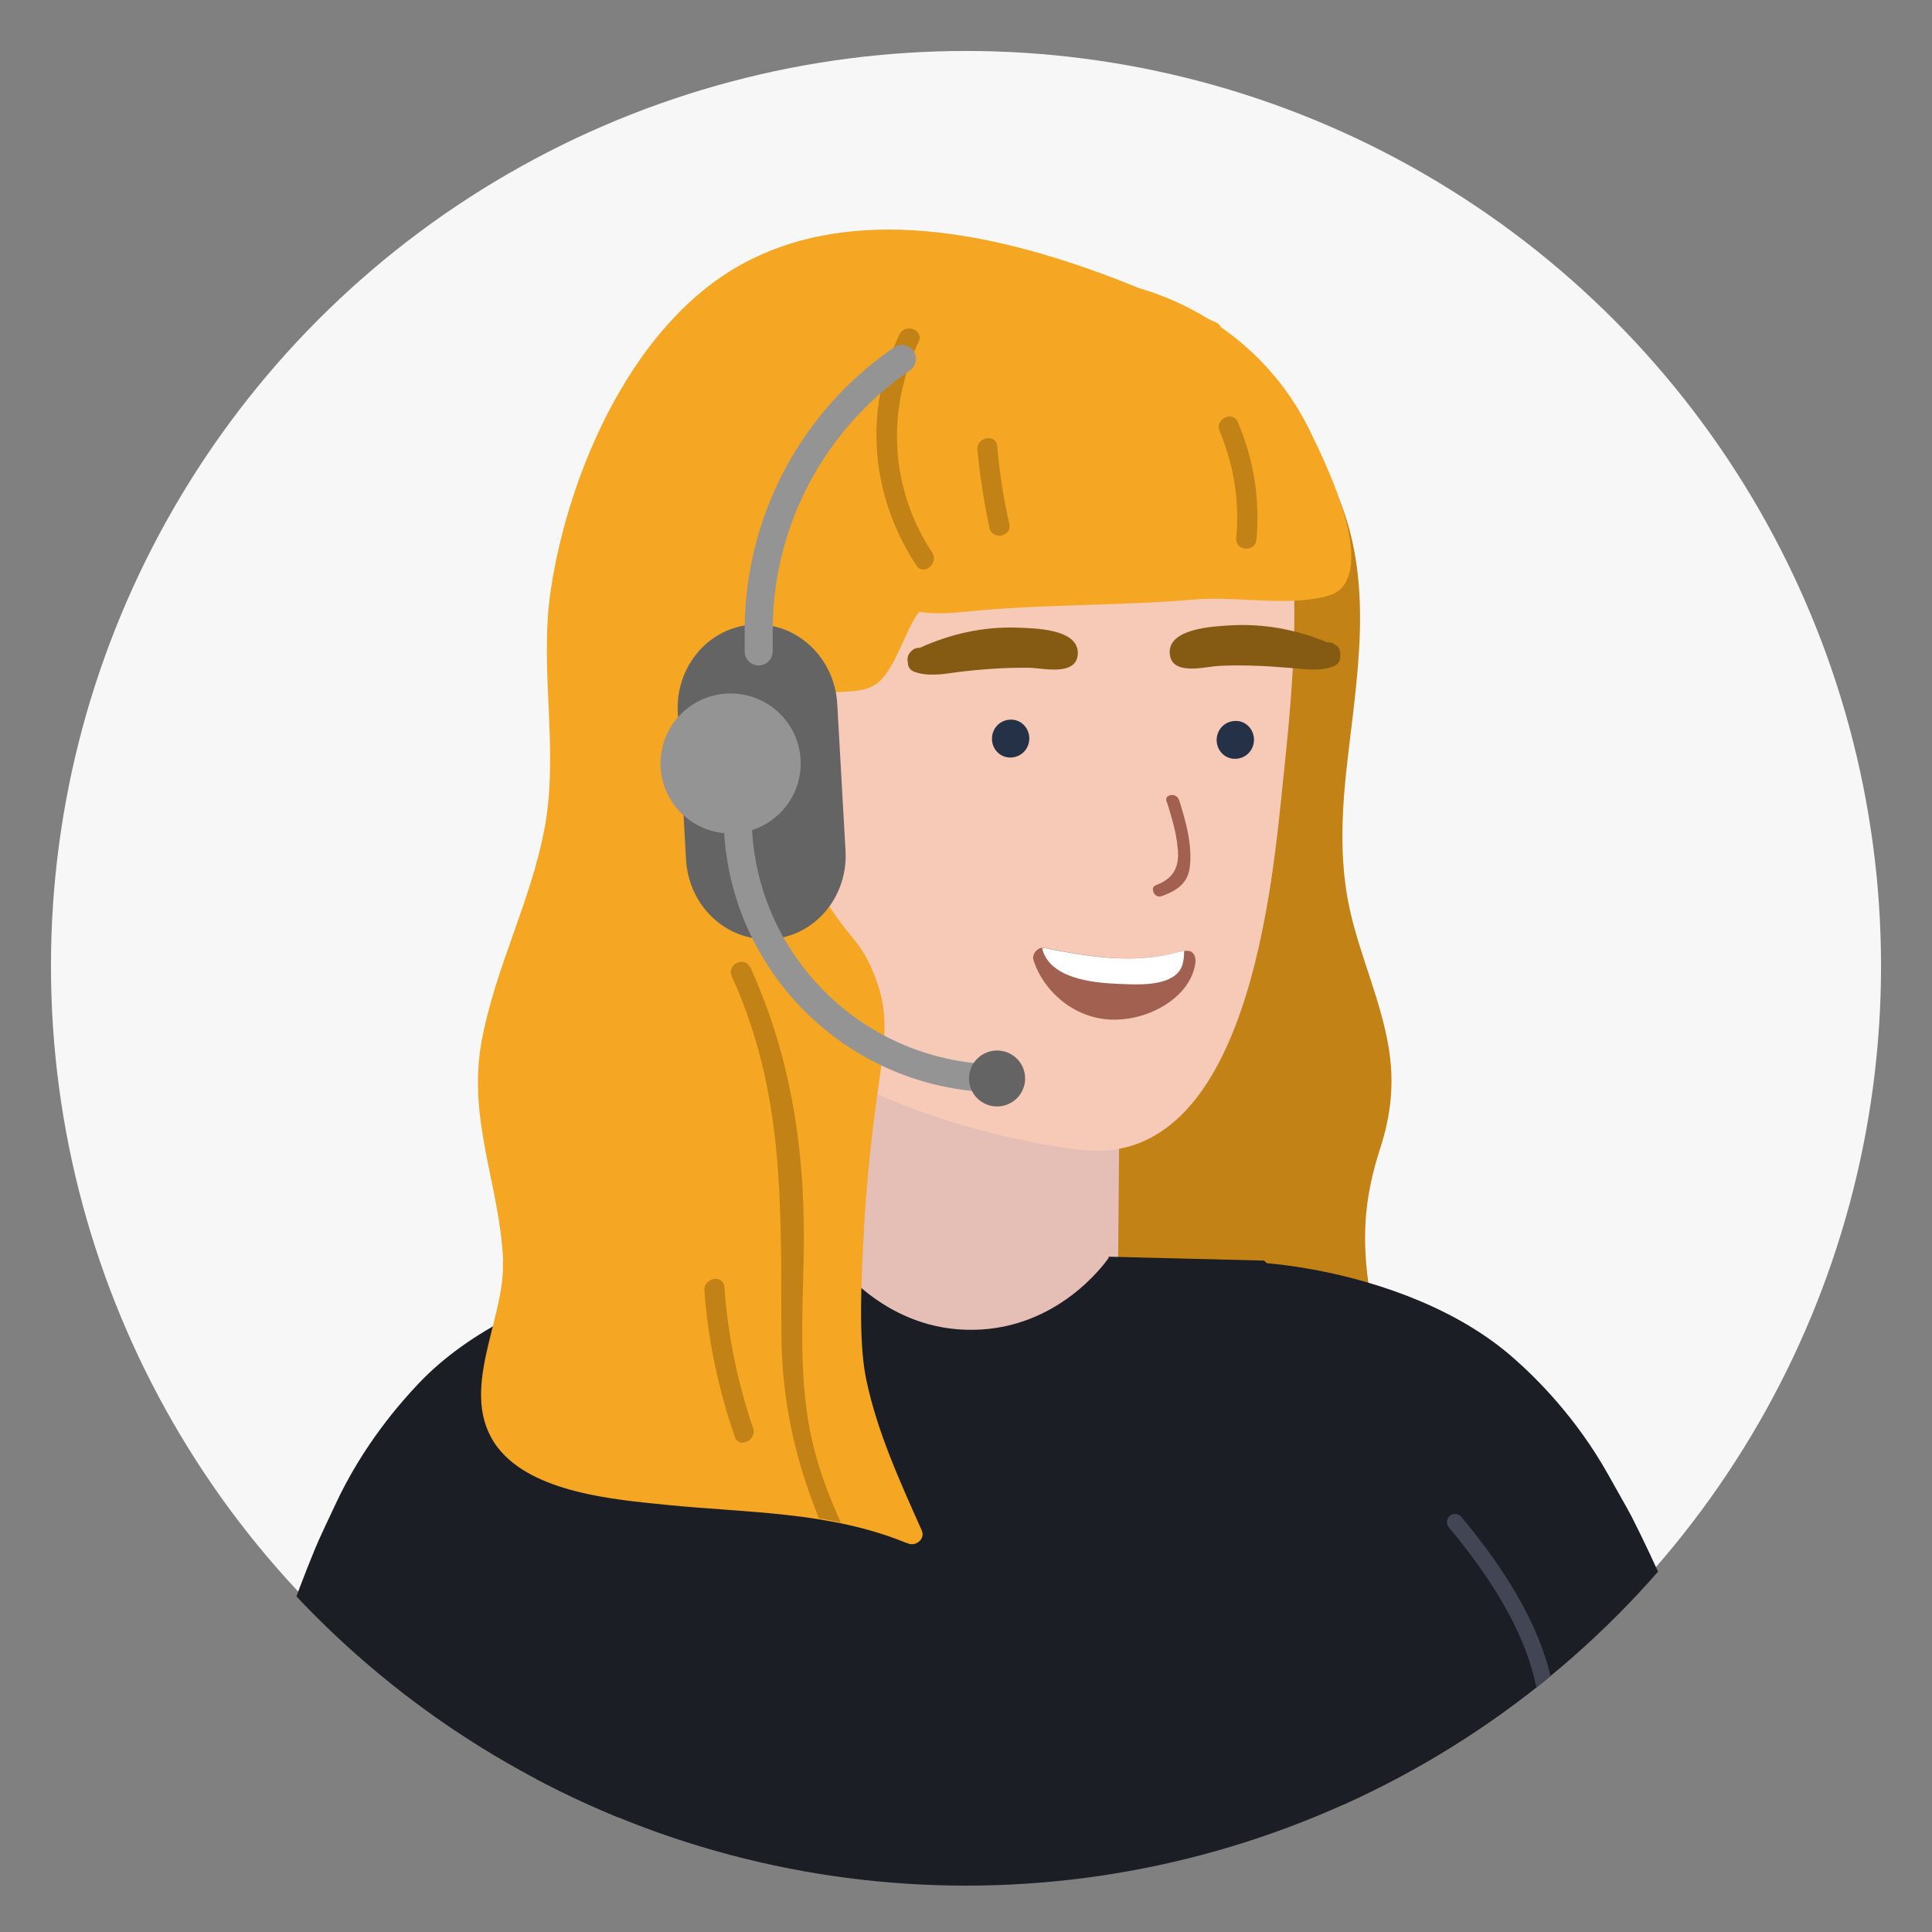
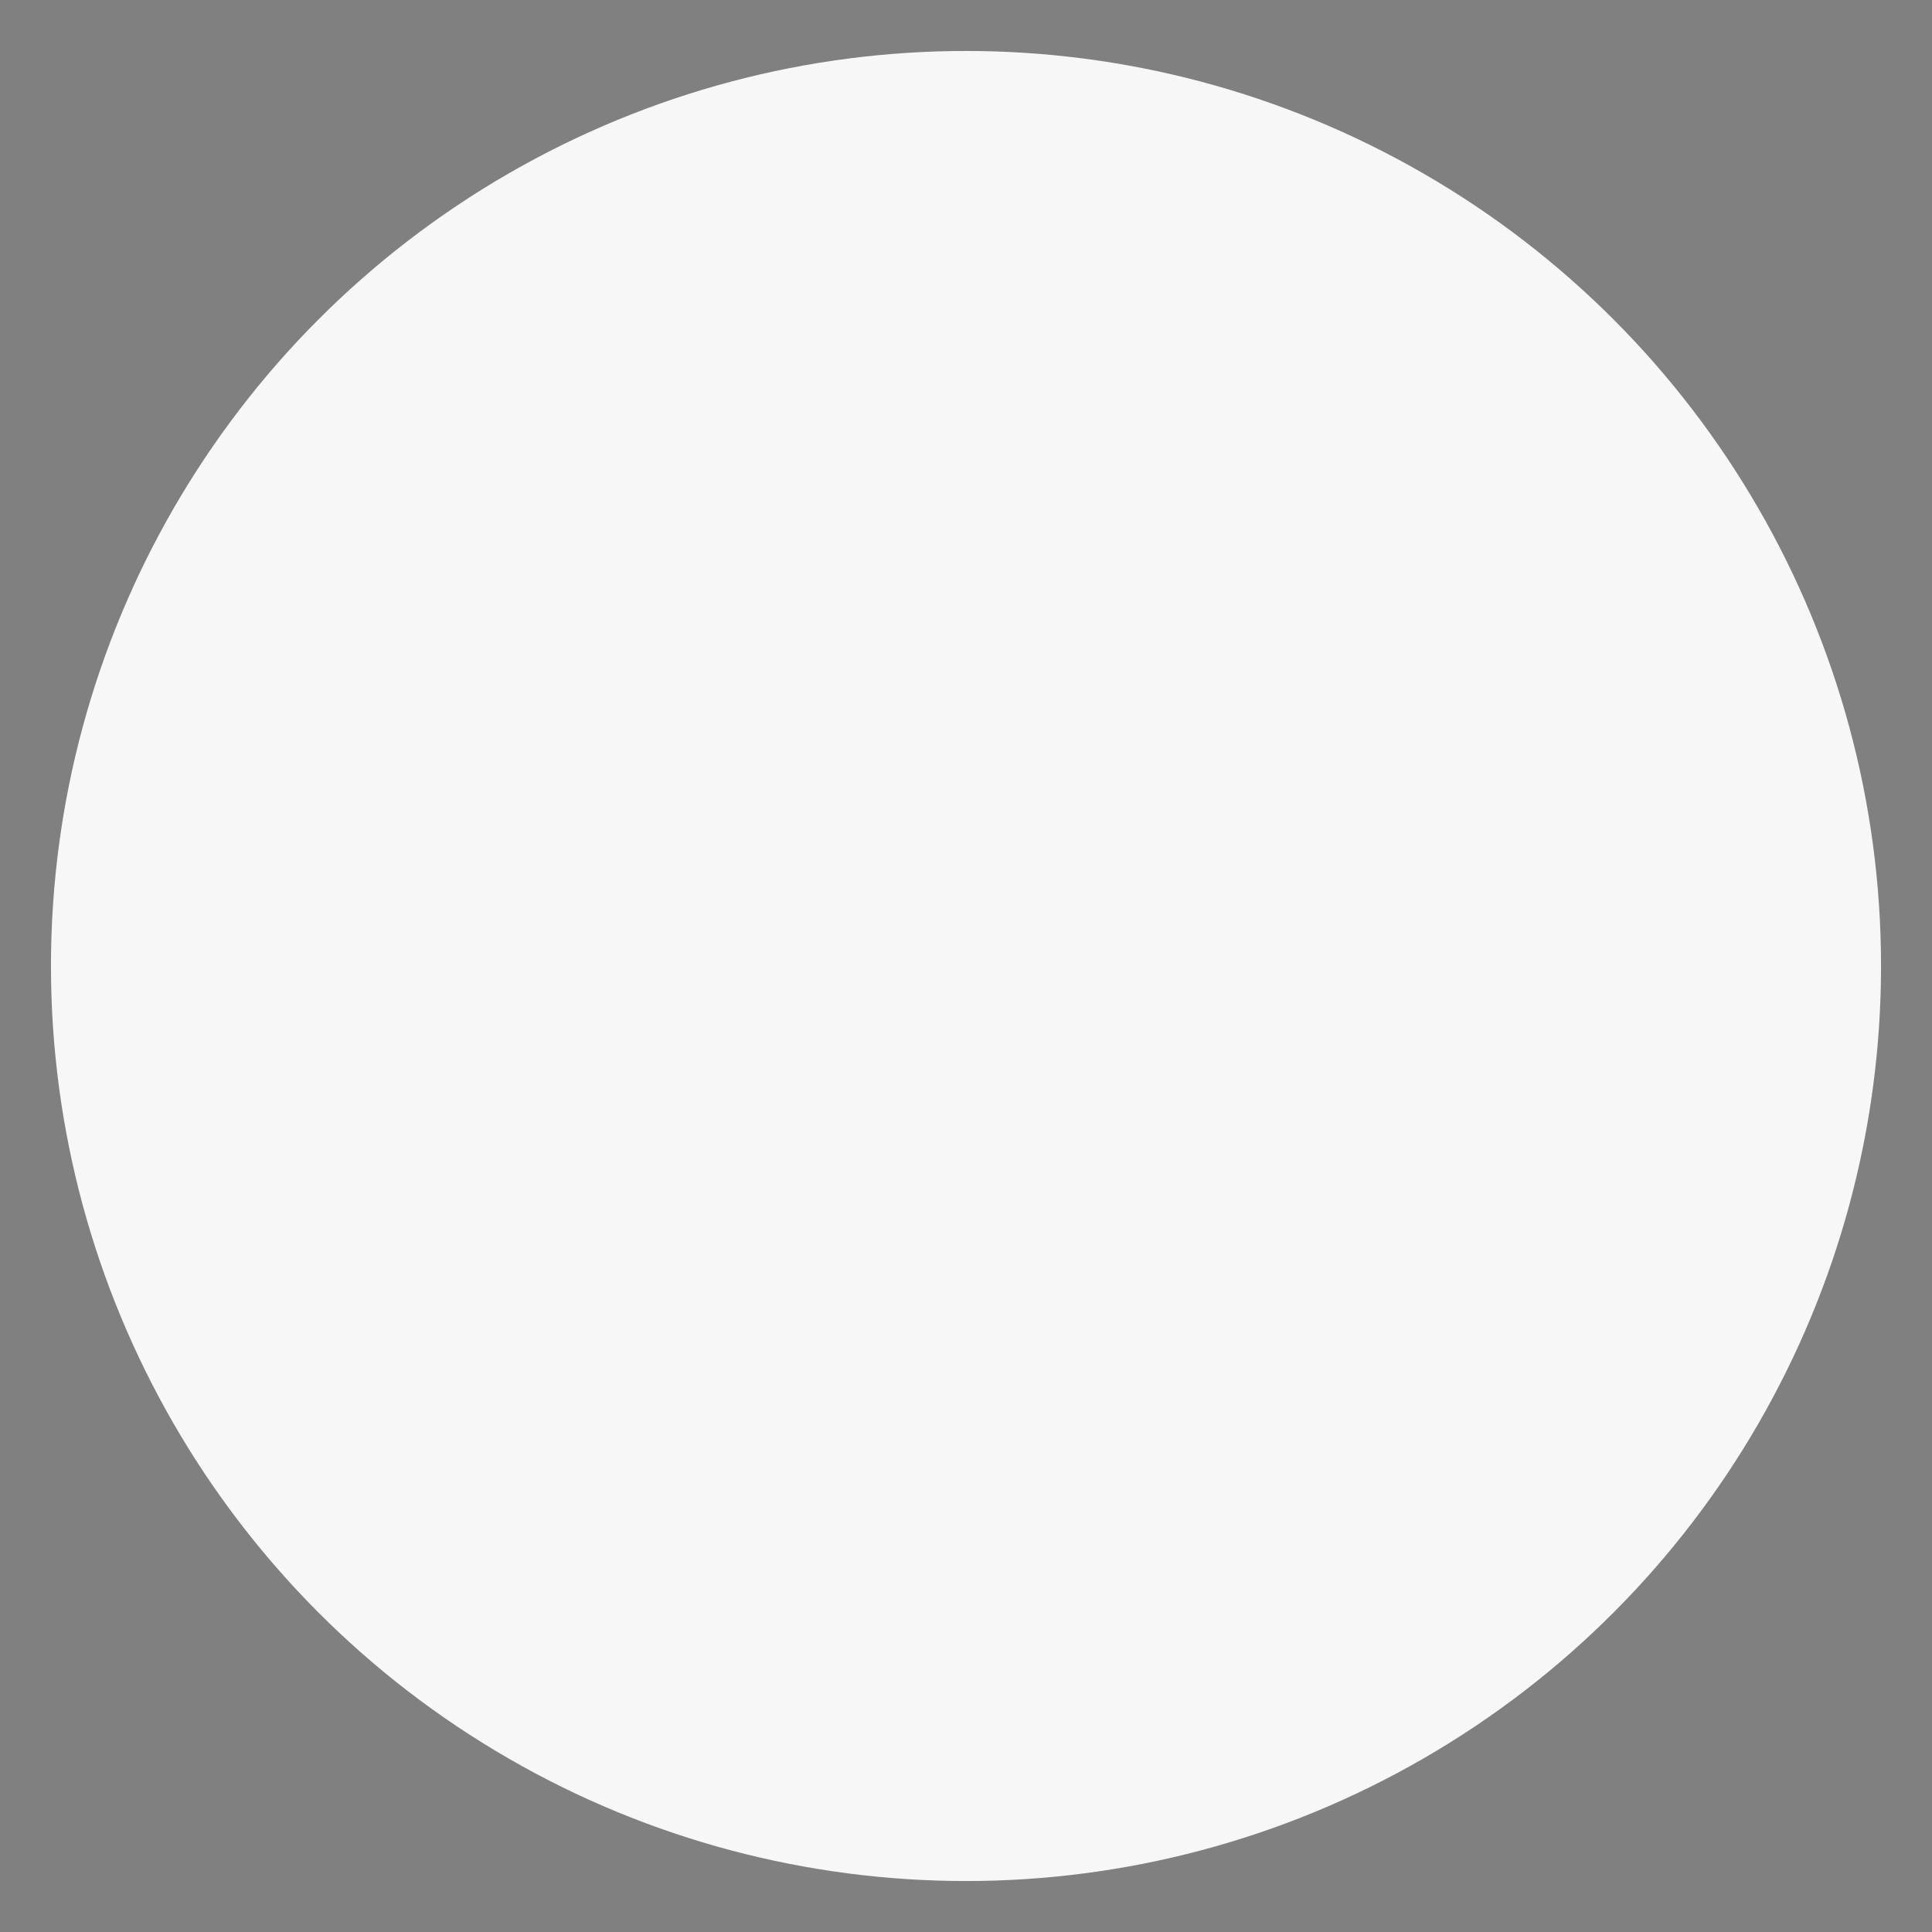
<svg xmlns="http://www.w3.org/2000/svg" id="Layer_1" viewBox="0 0 500 500">
  <rect x="0" y="0" width="500" height="500" fill="#808080" stroke="none" />
  <defs>
    <style>.cls-1,.cls-2{fill:none;}.cls-3{clip-path:url(#clippath);}.cls-4{fill:#f7c9b7;}.cls-5{fill:#f7f7f7;}.cls-6{fill:#fff;}.cls-7{fill:#f5a623;}.cls-8{fill:#e5beb5;}.cls-9{fill:#855b14;}.cls-10{fill:#a26051;}.cls-11{fill:#c38215;}.cls-12{fill:#253147;}.cls-13{fill:#1c1e26;}.cls-14{fill:#949494;}.cls-15{fill:#646464;}.cls-2{stroke:#424553;stroke-linecap:round;stroke-miterlimit:10;stroke-width:4.22px;}</style>
    <clipPath id="clippath">
-       <circle class="cls-1" cx="250" cy="250" r="238" />
-     </clipPath>
+       </clipPath>
  </defs>
  <circle class="cls-5" cx="250" cy="250" r="236.81" />
  <g class="cls-3">
    <path class="cls-11" d="m232.77,294.09c-2.62,18.65-8.61,41.26,3.37,58.06,12.07,16.88,35.19,27.26,53.25,36.2,7.17,3.63,14.43,6.92,21.77,10.21,4.81,2.11,10.55,5.91,15.78,6.67,4.47.68,6.75-.25,10.12-3.37,15.02-14.01,23.55-36.71,19.41-56.71-3.63-17.55-5.06-29.96.59-47.51,2.95-9.03,3.88-17.38,2.28-26.84-2.03-11.9-7.17-23.04-9.87-34.77-3.21-14.01-2.11-28.02-.42-42.02,2.78-23.21,6.33-46.25-3.88-68.1-1.18-2.62-4.98-1.26-4.98,1.1-12.32,1.77-23.97.76-35.86,5.4-9.7,3.88-18.56,9.96-26.07,17.22-18.48,17.81-27.85,41.94-33.33,66.5-5.74,25.57-8.44,51.98-12.06,77.97h-.09Z" />
    <path class="cls-8" d="m290,253.76l-78.73-.68-1.26,143.63,78.73.68,1.27-143.63Z" />
    <path class="cls-4" d="m332.1,201.6c4.05-37.81,5.65-66.75-7.85-100.76-7.51-18.9-88.18-22.02-108.86-2.7-38.23,35.7-44.3,106.24-25.82,152.32,11.22,28.02,58.06,43.04,89.54,47.09,44.39,5.74,50.29-70.38,52.99-95.95Z" />
    <path class="cls-12" d="m261.97,186.25c2.7.17,4.64,2.62,4.39,5.32-.25,2.7-2.53,4.64-5.23,4.47s-4.64-2.62-4.39-5.32c.25-2.7,2.53-4.64,5.23-4.47Z" />
    <path class="cls-12" d="m320.12,186.58c2.7.17,4.64,2.62,4.39,5.32-.25,2.7-2.53,4.64-5.23,4.47-2.7-.17-4.64-2.61-4.39-5.31.25-2.7,2.53-4.64,5.23-4.47Z" />
    <path class="cls-10" d="m298.51,230.73c-.17-.34-.42-1.26.76-1.69,3.97-1.52,5.32-3.97,5.57-6.84.17-1.43-.08-2.87-.25-4.39-.51-3.46-1.52-6.84-2.53-10.04l-.17-.34c-.34-1.1.34-1.43.84-1.6.25-.08.51-.08.84-.08.59.08,1.27.42,1.6,1.35,1.6,5.15,3.38,11.14,2.79,16.96-.42,4.47-3.21,6.33-7.26,7.85-1.18.42-2.03-.42-2.28-1.18h.08Z" />
-     <path class="cls-10" d="m267.46,248.44c2.53,8.1,10.89,15.7,21.35,15.44,9.37-.17,19.16-6.08,20.51-14.35.25-1.43-.09-2.62-1.01-3.21-.68-.42-2.03-.25-3.04,0-11.73,3.29-23.29,1.27-35.02-1.01-1.6-.34-3.29,1.6-2.79,3.12Z" />
    <path class="cls-6" d="m269.66,245.24c1.77,8.02,13.17,9.11,19.49,9.37,4.3.17,11.14.68,14.85-2.11,2.11-1.52,2.45-3.97,2.45-6.41-.51.08-.93.17-1.35.25-11.73,3.29-23.29,1.27-35.02-1.01h-.42v-.09Z" />
    <path class="cls-4" d="m56.31,491.14c19.75,5.23,34.18,10.46,54.09,15.19,8.52,2.03,17.05,3.97,25.48,5.74-3.38,11.39-8.1,22.36-12.15,33.25-7.09,19.07-17.38,54.85-30.12,130.63-5.82,34.85-4.81,34.85-14.35,97.47-4.89,31.81-9.12,57.98-12.07,75.44,0,0-3.37,2.03-3.79,2.11-6.5,1.94-14.09,2.11-20.93,2.53-.93.08-1.35-1.1-1.35-1.1-1.69-1.77-2.11-3.88-2.28-5.06-8.19-112.66-5.9-170.38-1.85-202.36,2.03-16.2,6.24-34.26,8.01-66.75,1.18-21.01,4.05-41.86,6.5-62.87.93-8.19,2.62-16.29,4.73-24.3l.08.08Z" />
-     <path class="cls-9" d="m235.81,168.6c-.76.59-1.01,1.52-.93,2.45.08.25.09.51.09.76.08.93.76,1.69,1.6,2.03,3.63,1.35,7.68.59,11.48.08,6.16-.76,12.24-1.18,18.48-1.1,3.29.08,12.15,2.28,12.41-3.63.25-6.58-11.56-6.58-15.53-6.75-8.86-.34-17.38,1.6-25.4,5.23-.59-.08-1.18.08-1.77.5-.17.17-.51.42-.51.42h.08Z" />
    <path class="cls-13" d="m90.25,548.69c-35.36-8.69-42.27-4.22-47.76-11.73-5.74-7.85.59-14.35,14.85-62.87,4.98-16.96,13.33-47,24.22-73.33,1.18-2.87,2.95-6.5,5.15-11.22,7.26-15.7,17.05-26.67,21.77-31.65,26.58-27.85,78.48-34.26,80.17-29.45.42,1.1-1.6,3.38-10.89,8.69,1.27,40.67,2.53,81.35,3.71,121.94-5.99,3.12-11.9,6.25-17.89,9.37-5.91,3.12-11.9,6.25-17.81,9.37-4.64,21.18-7.09,38.31-8.52,50.21-1.86,15.02-1.94,21.94-7.51,26.07-7.17,5.23-15.95.42-39.49-5.4Z" />
    <path class="cls-4" d="m454.46,480.51c-19.24,6.75-33.25,13.08-52.74,19.32-8.35,2.62-16.71,5.23-24.98,7.68,4.3,11.05,9.79,21.69,14.69,32.23,8.52,18.48,21.6,53.33,40.08,127.93,8.44,34.26,7.42,34.26,21.77,96.03,7.26,31.39,13.59,57.13,17.81,74.35,0,0,3.54,1.77,3.96,1.86,6.67,1.35,14.26.93,21.1.84.93,0,1.26-1.18,1.26-1.18,1.52-1.86,1.86-4.05,1.86-5.23-.51-112.91-7.26-170.21-13.75-201.86-3.29-16.03-8.86-33.75-13.16-65.99-2.78-20.93-7.26-41.44-11.31-62.19-1.6-8.1-3.88-16.12-6.58-23.88v.08Z" />
    <path class="cls-13" d="m386.02,549.03c7.59,4.73,15.95-.76,38.99-8.35,34.6-11.39,41.77-7.43,46.66-15.36,5.15-8.35-1.69-14.26-19.66-61.6-6.33-16.54-16.88-45.91-29.79-71.31-1.43-2.7-3.46-6.16-5.99-10.72-8.44-15.11-18.99-25.32-24.14-29.87-28.69-25.74-80.84-28.1-82.19-23.21-.25,1.18,1.94,3.29,11.56,7.85,1.77,40.59,3.71,81.27,5.65,121.86,6.16,2.62,12.4,5.23,18.56,7.93,6.16,2.62,12.32,5.32,18.48,7.93,6.24,20.67,10.04,37.64,12.4,49.37,2.95,14.85,3.63,21.69,9.45,25.4v.09Z" />
    <path class="cls-9" d="m345.85,167.02c.76.59,1.1,1.52,1.01,2.45v.76c-.08.93-.68,1.77-1.52,2.11-3.63,1.52-7.68.84-11.47.51-6.25-.51-12.32-.84-18.56-.51-3.38.17-12.15,2.7-12.58-3.21-.51-6.5,11.31-7,15.27-7.26,8.86-.59,17.38,1.01,25.57,4.39.59-.08,1.18,0,1.77.42.17.17.51.42.51.42v-.08Z" />
    <path class="cls-13" d="m286.87,325.23c13.42.34,26.84.67,40.25,1.01,10.46,9.28,22.03,20.76,33.59,34.6,13.42,16.12,23.63,31.65,31.39,45.15,5.49,11.73,11.23,29.03,7.43,48.02-3.12,15.53-9.96,18.99-16.46,32.83-9.54,20.42-2.62,119.07-1.94,136.46-17.97,10.89-47.17,59.58-106.58,59.49-64.64-.08-92.91-30.46-110.21-41.94.34-17.64-18.14-77.97-20.08-107.76-3.71-55.7-4.81-54.01-5.82-79.41-1.35-34.94-2.53-61.86,4.89-80.08,13-31.98,55.02-43.88,72.49-47.85,1.01,1.52,13.76,18.82,36.2,18.4,21.77-.34,33.75-16.96,34.93-18.65l-.08-.25Z" />
    <path class="cls-7" d="m130.15,326.42c.68,15.19-12.06,34.09-1.35,48.19,9.03,11.73,30.29,13.5,43.71,14.85,21.01,2.11,42.2,1.69,62.11,9.87h.17c1.86,1.1,4.89-.84,3.71-3.38-5.57-12.49-11.39-25.15-14.26-38.65-1.6-7.68-1.86-18.31-.59-40.17,2.53-42.62,8.86-49.28,2.53-65.06-4.3-10.89-7.68-8.61-17.81-28.52-14.09-27.59-9.62-35.7-7.68-38.14,1.86-2.28,4.3-3.71,4.3-3.71,4.13-2.36,8.69-2.36,13.67-2.7,2.87-.17,5.23-.25,7.76-1.77,5.15-3.12,7.93-14.68,11.48-18.9,3.46.59,7.51.42,11.82,0,20.67-2.11,39.07-1.43,59.83-3.21,9.7-.76,21.69,1.43,31.23-.25,3.04-.59,5.65-1.1,7.34-3.88,5.65-9.45-5.15-31.39-9.37-40-5.4-10.89-13.33-19.75-22.79-26.33-.25-.51-.59-.93-1.18-1.18-.76-.34-1.44-.68-2.2-1.01-5.57-3.46-11.56-6.08-17.89-7.93-32.15-13.16-70.97-22.78-101.6-6.75-29.11,15.19-45.91,54.09-50.55,84.89-3.04,20.25,2.03,40.59-1.43,60.67-3.38,19.41-13.08,37.13-16.54,56.54-3.54,20,4.72,36.79,5.65,56.29l-.09.25Z" />
    <path class="cls-11" d="m241.21,142.95c-10.89-16.62-11.9-36.71-3.46-54.51,1.43-3.12-3.54-4.89-4.98-1.86-9.37,19.66-7.51,41.69,4.39,59.75,1.86,2.87,5.91-.59,4.05-3.38Zm-53.76,190.13c-.25-3.38-5.4-2.45-5.15.93.93,12.91,3.63,25.48,7.85,37.8,1.1,3.21,5.82.93,4.73-2.28-4.05-11.9-6.5-24.05-7.43-36.54v.09Zm6.67-82.7c-1.35-3.04-6.16-.84-4.73,2.28,13.84,30.55,12.66,59.66,12.83,92.32.08,17.55,3.63,32.91,9.71,47.93,1.86.34,3.8.67,5.65,1.1-3.12-6.92-5.82-14.09-7.51-21.6-3.29-15.02-2.45-30.46-2.11-45.65.68-26.75-2.62-51.81-13.75-76.37h-.09Zm121.52-138.82c3.71,8.86,5.15,18.06,4.3,27.68-.34,3.38,4.9,3.8,5.23.42.93-10.46-.68-20.68-4.81-30.38-1.27-3.12-6.07-.84-4.72,2.28Zm-62.7,4.9c.68,6.75,1.69,13.42,3.12,20.08.68,3.38,5.91,2.36,5.15-.93-1.52-6.58-2.53-13.33-3.12-20.09-.25-3.38-5.48-2.45-5.15.93Z" />
-     <path class="cls-4" d="m213.19,225.15s-27.43-6.33-23.54-28.86c3.88-22.53,22.11-16.2,22.11-16.2l1.43,45.06Z" />
    <path class="cls-10" d="m201.13,207.1c1.6,1.18-.17,3.88-1.6,2.7-2.19-1.6-3.21-3.97-2.7-6.75.25-1.86,1.26-3.55,2.36-5.06,1.27-1.69,5.4-5.65,2.37-7.76-1.6-1.18.08-3.88,1.77-2.7,2.19,1.43,2.95,4.05,2.11,6.58-1.18,3.54-8.95,9.45-4.22,13h-.09Z" />
    <path class="cls-2" d="m378.18,540.42c-2.19-13.42-3.2-33.08,4.98-53.42,6.41-15.78,13.67-20.51,16.45-32.83,2.78-12.49.76-31.81-23.04-60.25" />
    <path class="cls-15" d="m177.55,222.49l-2.14-37.98c-.68-11.99,8.02-22.22,19.41-22.86,11.4-.65,21.18,8.55,21.86,20.54l2.14,37.98c.68,11.99-8.01,22.22-19.41,22.86-11.4.65-21.18-8.55-21.86-20.54Z" />
    <path class="cls-14" d="m207.22,197.58c0-10-8.12-18.11-18.14-18.11-10.02,0-18.14,8.11-18.14,18.11s8.12,18.11,18.14,18.11c10.02,0,18.14-8.11,18.14-18.11Z" />
-     <path class="cls-14" d="m187.36,214.79c-.1-2,1.53-3.63,3.54-3.63h0c2,0,3.62,1.63,3.73,3.63,1.82,32.59,28.05,58.77,60.7,60.58,2,.11,3.62,1.72,3.62,3.72h0c0,2-1.62,3.63-3.62,3.53-36.64-1.83-66.12-31.26-67.96-67.84Z" />
    <path class="cls-15" d="m265.3,279.11c0-4-3.25-7.24-7.26-7.24s-7.26,3.25-7.26,7.24c0,4,3.25,7.24,7.26,7.24s7.26-3.25,7.26-7.24Z" />
    <path class="cls-14" d="m196.35,172.22c-2,0-3.63-1.63-3.63-3.63v-5.44c0-29.27,14.44-56.65,38.65-73.24,1.65-1.12,3.92-.71,5.04.94,1.12,1.65.71,3.91-.94,5.04-22.23,15.23-35.5,40.38-35.5,67.26v5.44c0,1.99-1.63,3.63-3.63,3.63h0Z" />
  </g>
</svg>